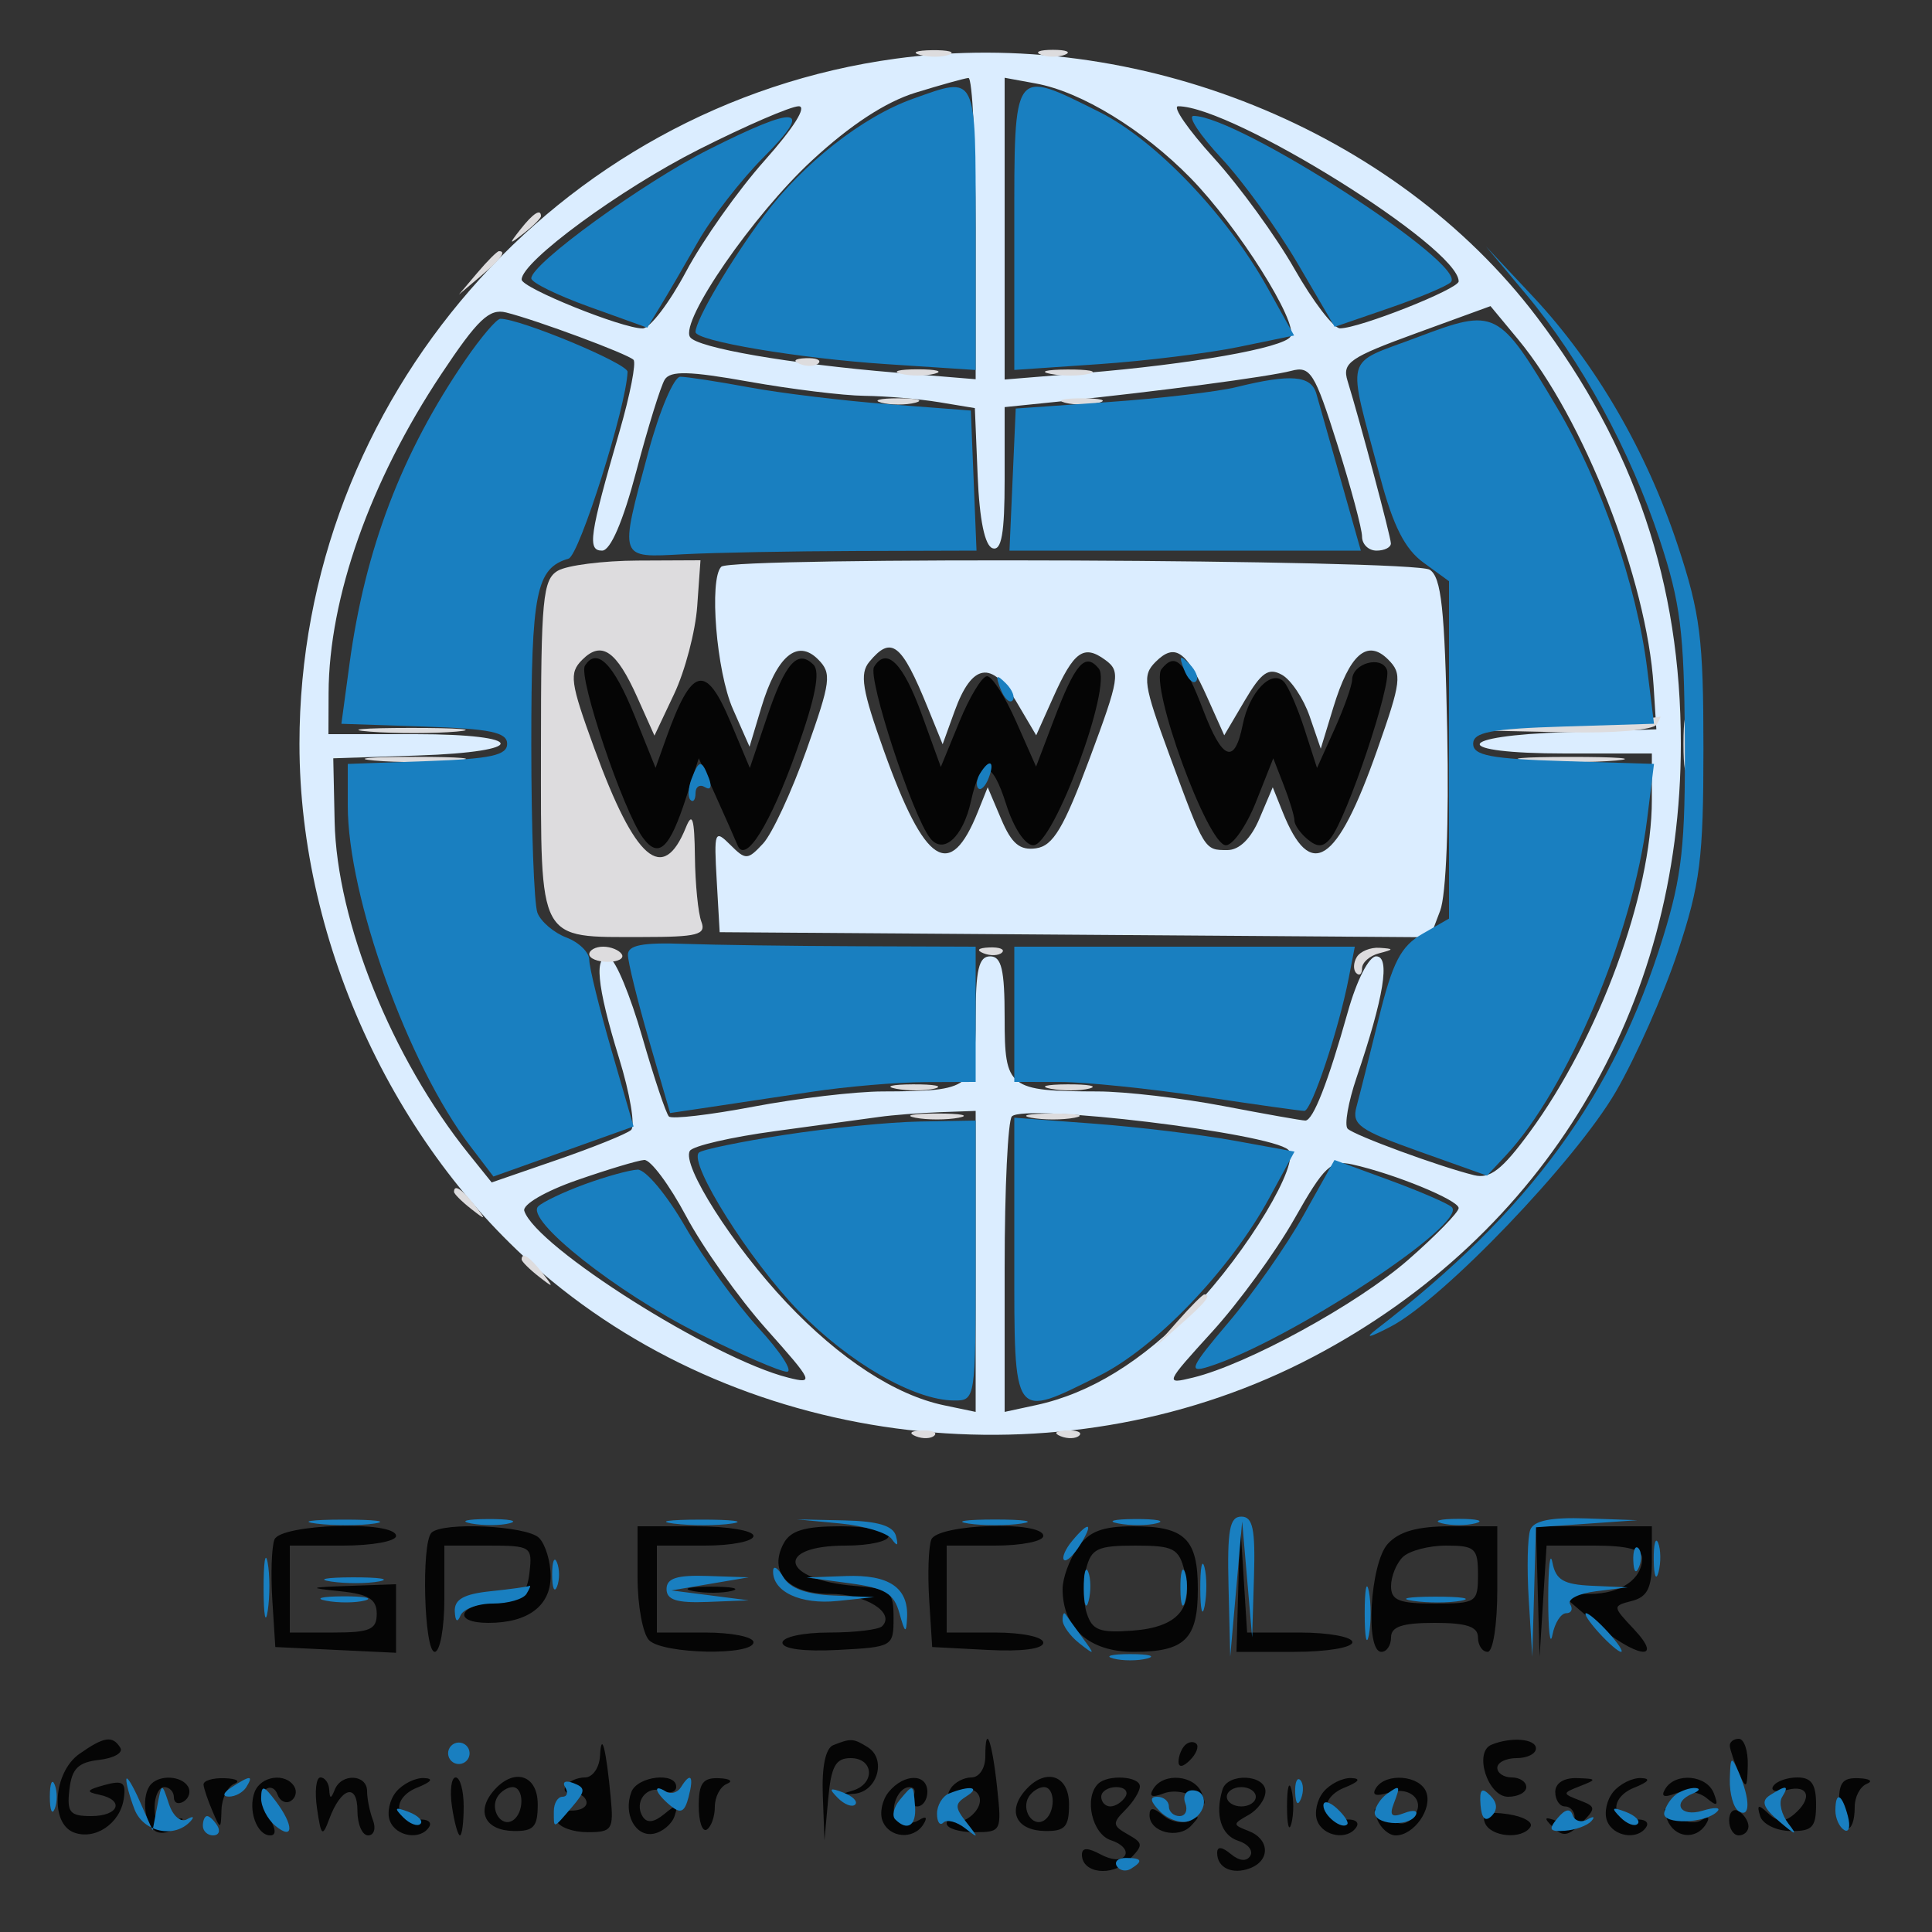
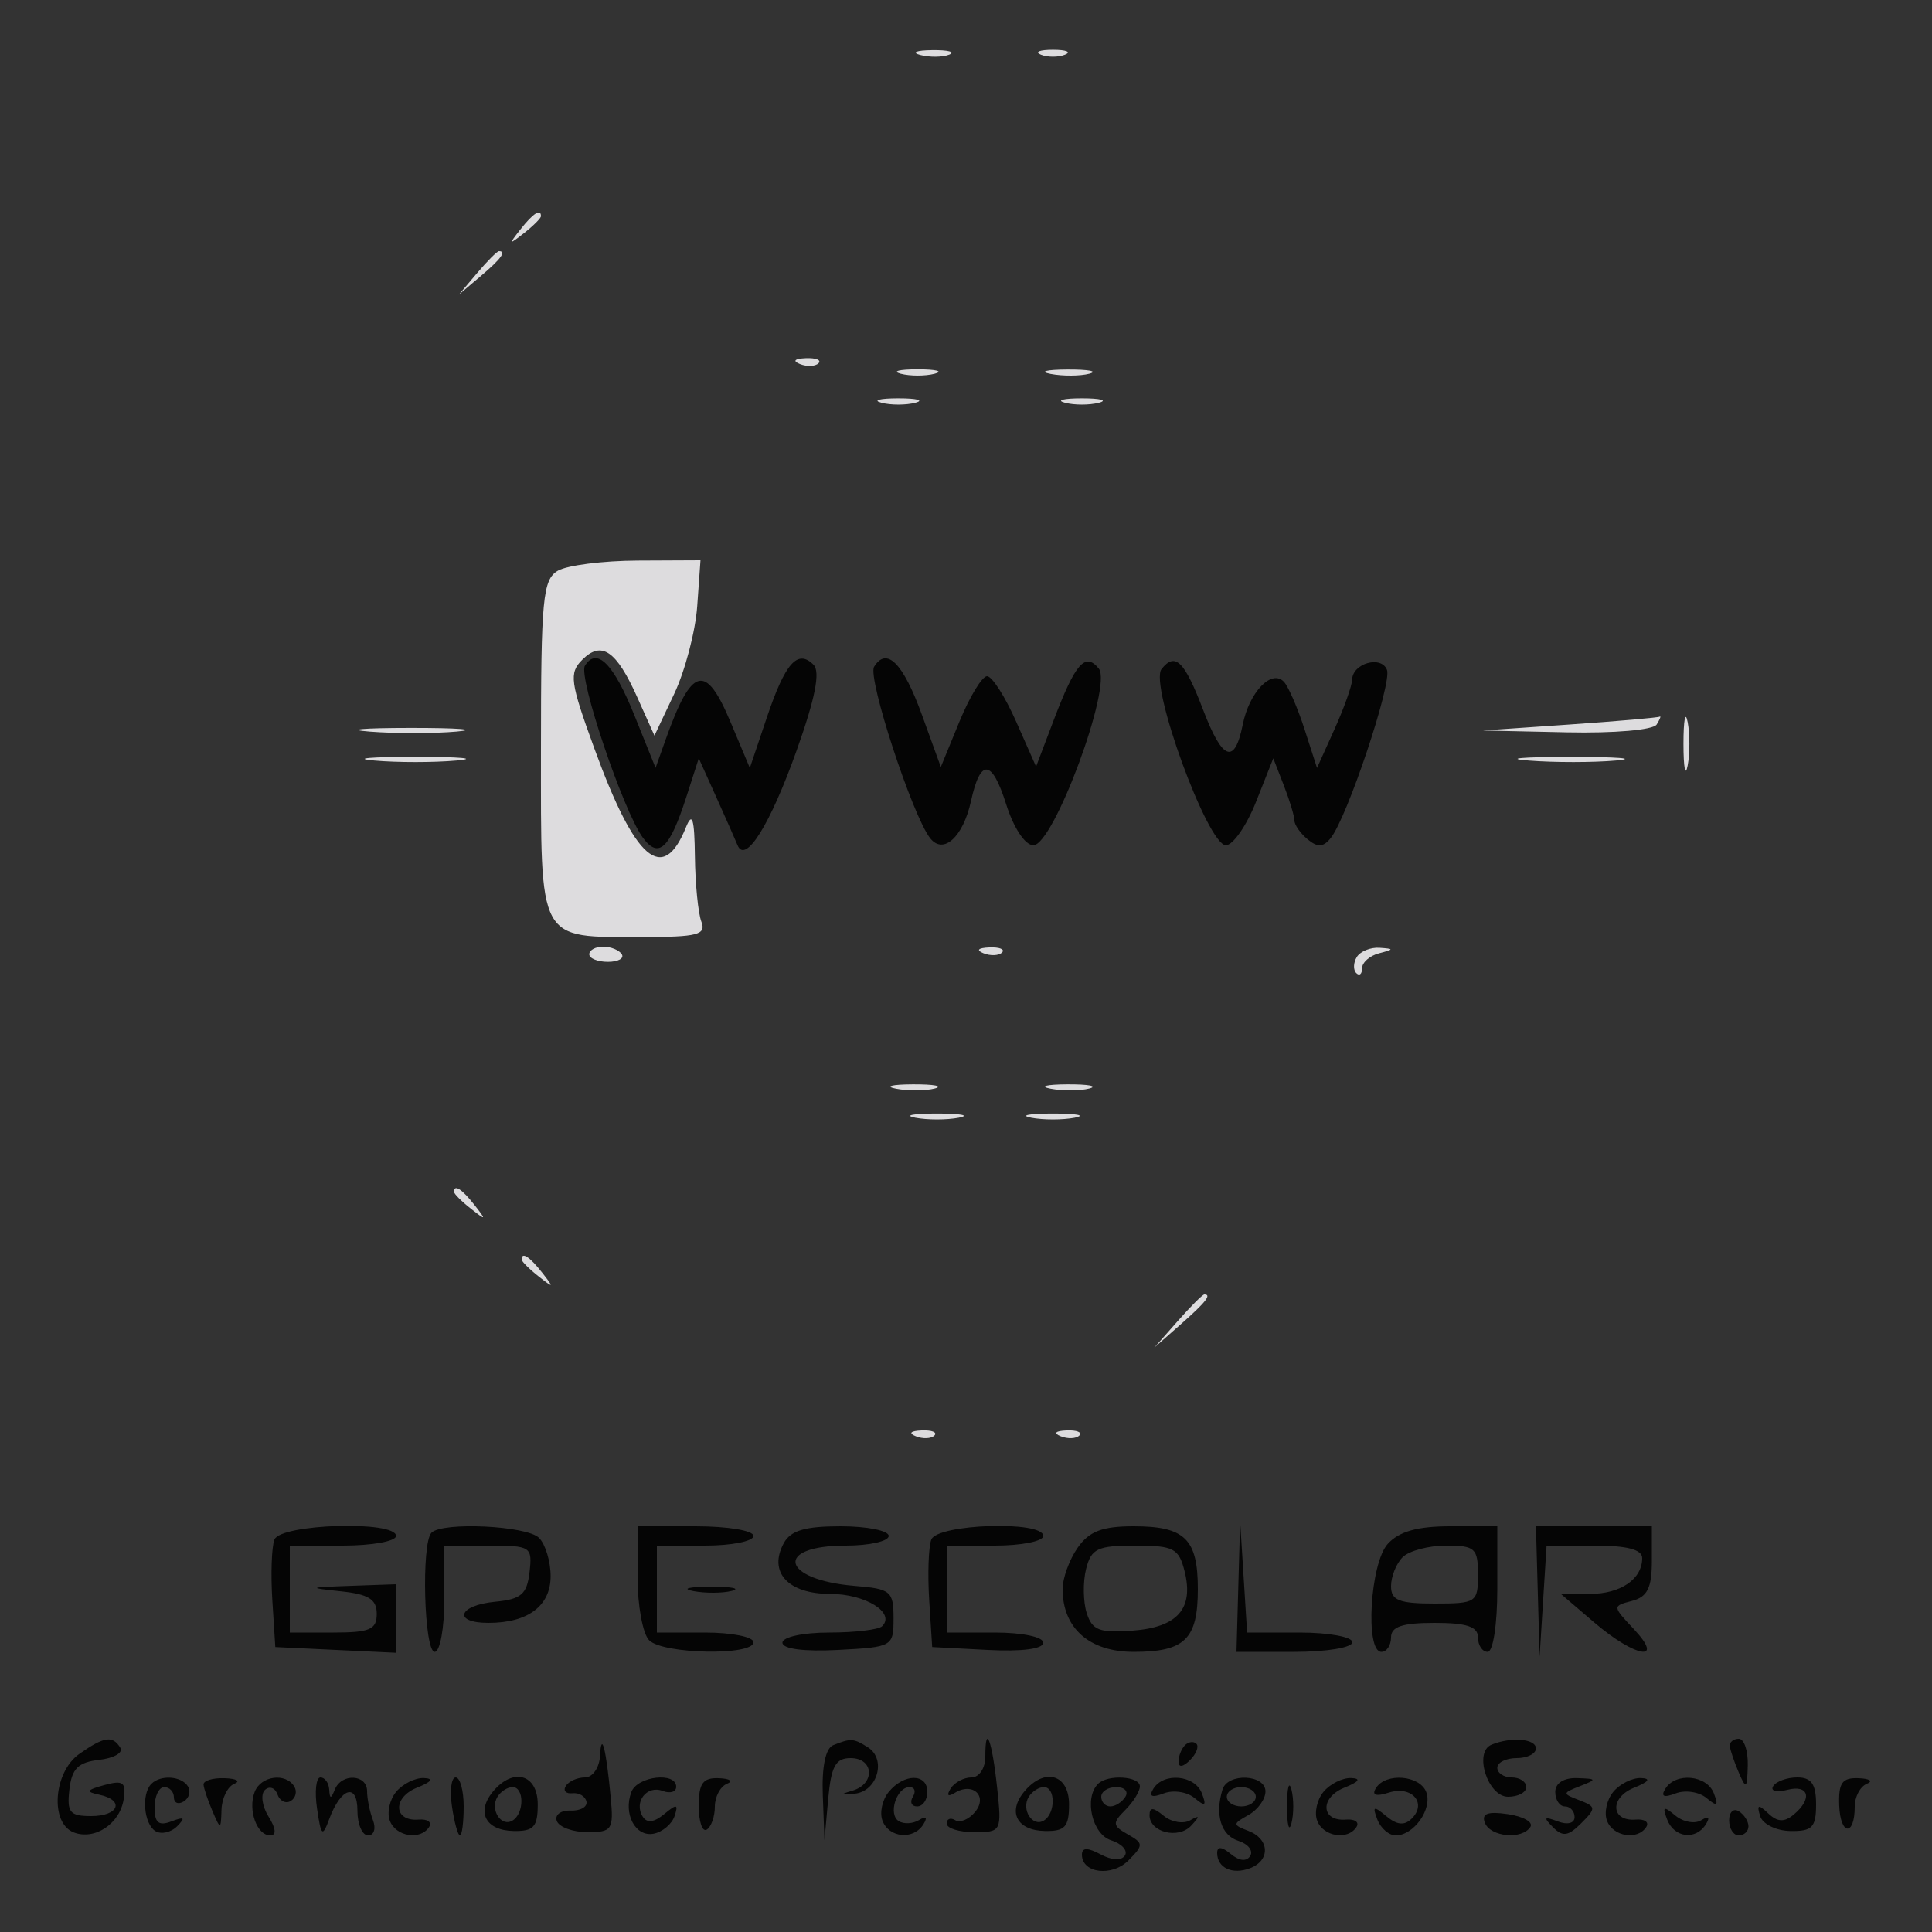
<svg xmlns="http://www.w3.org/2000/svg" width="200" height="200" viewBox="0 0 200 200" version="1.1">
  <rect x="0" y="0" width="200" height="200" fill="#333333" stroke="none" />
-   <path d="M 92.723 6.073 C 57.587 10.862, 31 41.413, 31 77 C 31 97.895, 41.155 119.500, 57.141 132.616 C 78.880 150.453, 110.894 153.635, 135.955 140.450 C 159.943 127.830, 174 104.386, 174 77 C 174 60.372, 169.216 46.188, 159.100 32.826 C 144.421 13.435, 117.706 2.668, 92.723 6.073 M 94.785 9.590 C 91.681 10.545, 88.016 12.943, 84.051 16.613 C 77.972 22.241, 70.395 33.211, 71.429 34.886 C 72.119 36.001, 81.733 37.666, 92.750 38.576 L 101 39.258 101 23.629 C 101 15.033, 100.662 8.031, 100.250 8.070 C 99.838 8.108, 97.378 8.792, 94.785 9.590 M 104 23.669 L 104 39.288 112.250 38.614 C 123.223 37.719, 132.873 36.015, 133.596 34.845 C 134.460 33.446, 128.141 23.426, 123.238 18.421 C 118.335 13.416, 111.940 9.506, 107.250 8.646 L 104 8.050 104 23.669 M 72.352 15.467 C 64.209 19.577, 54 27.071, 54 28.939 C 54 29.805, 64.385 34, 66.530 34 C 67.274 34, 69.296 31.348, 71.023 28.108 C 72.751 24.867, 76.413 19.692, 79.162 16.608 C 82.157 13.247, 83.568 11, 82.682 11 C 81.869 11, 77.220 13.010, 72.352 15.467 M 125.650 16.344 C 128.317 19.283, 132.075 24.453, 134 27.833 C 135.925 31.213, 138.046 33.983, 138.712 33.989 C 140.682 34.007, 151 29.922, 151 29.124 C 151 25.609, 127.596 11, 121.964 11 C 121.324 11, 122.982 13.405, 125.650 16.344 M 45.676 38.735 C 38.309 49.816, 34.049 61.878, 34.015 71.750 L 34 76 43 76 C 54.615 76, 54.822 77.829, 43.250 78.211 L 34.500 78.500 34.640 85.035 C 34.864 95.422, 40.562 109.546, 48.525 119.453 L 50.899 122.406 57.699 120.058 C 61.440 118.767, 64.873 117.381, 65.328 116.977 C 65.783 116.574, 65.221 113.217, 64.078 109.517 C 61.756 102.001, 61.446 98.649, 63.123 99.208 C 63.741 99.414, 65.250 103.060, 66.476 107.310 C 67.702 111.561, 68.948 115.281, 69.245 115.578 C 69.542 115.875, 73.483 115.416, 78.003 114.559 C 82.523 113.702, 88.534 112.994, 91.360 112.986 C 100.636 112.962, 101 112.674, 101 105.383 C 101 100.376, 101.323 99, 102.500 99 C 103.677 99, 104 100.376, 104 105.383 C 104 112.677, 104.362 112.962, 113.662 112.986 C 116.501 112.994, 122.351 113.675, 126.662 114.500 C 130.973 115.325, 134.783 116, 135.129 116 C 135.932 116, 137.481 112.038, 139.527 104.750 C 140.451 101.462, 141.708 99, 142.465 99 C 143.946 99, 143.266 103.201, 140.436 111.535 C 139.567 114.095, 139.150 116.484, 139.508 116.845 C 140.190 117.529, 148.972 120.757, 152.600 121.656 C 154.243 122.063, 155.495 121.094, 158.345 117.211 C 165.526 107.428, 171 92.540, 171 82.790 L 171 78 162 78 C 150.107 78, 150.300 76.159, 162.233 75.788 L 171.465 75.500 171.180 71 C 170.483 60, 163.959 43.339, 157.122 35.094 L 154.297 31.689 146.574 34.505 C 139.716 37.007, 138.923 37.556, 139.493 39.411 C 140.815 43.708, 143.966 55.528, 143.983 56.250 C 143.992 56.663, 143.325 57, 142.500 57 C 141.675 57, 141 56.348, 141 55.552 C 141 54.755, 139.842 50.436, 138.426 45.954 C 136.093 38.569, 135.648 37.860, 133.676 38.388 C 131.423 38.990, 119.778 40.533, 109.750 41.557 L 104 42.144 104 49.655 C 104 55.218, 103.676 57.059, 102.750 56.753 C 101.947 56.488, 101.396 53.822, 101.209 49.294 L 100.917 42.248 97.209 41.635 C 95.169 41.298, 91.700 41.001, 89.500 40.976 C 87.300 40.951, 81.914 40.291, 77.531 39.510 C 71.356 38.410, 69.393 38.362, 68.813 39.295 C 68.401 39.958, 67.081 44.212, 65.880 48.750 C 64.492 53.997, 63.199 57, 62.329 57 C 60.782 57, 61.008 55.453, 64.137 44.644 C 65.229 40.874, 65.878 37.545, 65.581 37.247 C 64.963 36.630, 55.567 33.139, 52.387 32.346 C 50.653 31.914, 49.450 33.059, 45.676 38.735 M 74.667 58.667 C 73.382 59.952, 74.165 69.538, 75.871 73.400 L 77.593 77.300 78.801 73.269 C 80.403 67.921, 82.533 66.105, 84.682 68.253 C 86.124 69.695, 86.017 70.526, 83.478 77.667 C 81.946 81.975, 79.928 86.321, 78.993 87.325 C 77.392 89.045, 77.195 89.052, 75.590 87.447 C 73.985 85.843, 73.904 86.056, 74.193 91.122 L 74.500 96.500 111.270 96.762 L 148.040 97.025 149.086 94.275 C 149.707 92.641, 150.003 85.111, 149.816 75.724 C 149.562 63.012, 149.207 59.738, 148 58.977 C 146.306 57.908, 75.724 57.610, 74.667 58.667 M 89.992 68.510 C 88.969 69.742, 89.249 71.442, 91.516 77.760 C 95.748 89.560, 98.342 91.238, 101.227 84.041 L 102.246 81.500 103.653 84.816 C 104.727 87.347, 105.579 88.057, 107.255 87.816 C 109.017 87.562, 110.109 85.733, 112.793 78.536 C 115.900 70.202, 116.015 69.484, 114.420 68.318 C 112.183 66.682, 111.166 67.411, 109.030 72.183 L 107.267 76.118 105.176 72.574 C 102.670 68.327, 100.612 68.665, 98.821 73.618 L 97.582 77.046 96.041 73.258 C 93.323 66.578, 92.277 65.757, 89.992 68.510 M 119.618 68.525 C 118.228 69.915, 118.370 70.867, 121.063 78.170 C 124.716 88.078, 124.668 88, 127.056 88 C 128.293 88, 129.494 86.824, 130.374 84.750 L 131.754 81.500 132.773 84.041 C 135.672 91.273, 138.380 89.513, 142.549 77.688 C 145.075 70.523, 145.171 69.742, 143.702 68.273 C 141.538 66.110, 139.710 67.708, 138.024 73.238 L 136.725 77.500 135.577 74.160 C 134.946 72.323, 133.656 70.387, 132.711 69.858 C 131.323 69.081, 130.585 69.589, 128.863 72.508 L 126.733 76.118 124.970 72.183 C 122.804 67.344, 121.613 66.530, 119.618 68.525 M 91 115.626 C 89.625 115.820, 84.785 116.481, 80.244 117.094 C 75.704 117.707, 71.732 118.625, 71.417 119.134 C 70.523 120.580, 75.856 128.956, 81.421 134.846 C 86.932 140.679, 92.684 144.425, 97.750 145.481 L 101 146.159 101 130.579 L 101 115 97.250 115.136 C 95.188 115.211, 92.375 115.431, 91 115.626 M 104.750 115.569 C 104.338 115.989, 104 123.044, 104 131.246 L 104 146.159 107.250 145.457 C 112.857 144.247, 118.234 140.936, 123.510 135.446 C 129.113 129.614, 134.714 120.278, 133.361 119.024 C 131.492 117.294, 106.071 114.224, 104.750 115.569 M 59.700 122.179 C 56.442 123.314, 54.064 124.704, 54.274 125.350 C 55.489 129.080, 73.824 140.663, 81.604 142.615 C 84.312 143.295, 84.197 143.041, 79.309 137.558 C 76.479 134.383, 72.751 129.133, 71.023 125.892 C 69.296 122.652, 67.347 120.036, 66.691 120.079 C 66.036 120.122, 62.890 121.067, 59.700 122.179 M 134 126.169 C 132.075 129.567, 128.250 134.820, 125.500 137.842 C 120.590 143.238, 120.554 143.324, 123.500 142.608 C 129.131 141.238, 140.547 134.989, 145.778 130.413 C 148.650 127.901, 151 125.491, 151 125.058 C 151 124.239, 144.333 121.503, 140 120.544 C 137.781 120.053, 137.106 120.686, 134 126.169" stroke="none" fill="#dbedff" fill-rule="evenodd" />
  <path d="M 95.269 5.693 C 96.242 5.947, 97.592 5.930, 98.269 5.656 C 98.946 5.382, 98.150 5.175, 96.500 5.195 C 94.850 5.215, 94.296 5.439, 95.269 5.693 M 107.750 5.662 C 108.438 5.940, 109.563 5.940, 110.250 5.662 C 110.938 5.385, 110.375 5.158, 109 5.158 C 107.625 5.158, 107.063 5.385, 107.750 5.662 M 53.872 23.750 C 52.629 25.336, 52.664 25.371, 54.250 24.128 C 55.212 23.373, 56 22.585, 56 22.378 C 56 21.555, 55.179 22.084, 53.872 23.750 M 49.405 28.250 L 47.500 30.500 49.750 28.595 C 51.864 26.805, 52.455 26, 51.655 26 C 51.465 26, 50.453 27.012, 49.405 28.250 M 82.813 37.683 C 83.534 37.972, 84.397 37.936, 84.729 37.604 C 85.061 37.272, 84.471 37.036, 83.417 37.079 C 82.252 37.127, 82.015 37.364, 82.813 37.683 M 93.250 38.689 C 94.213 38.941, 95.787 38.941, 96.750 38.689 C 97.713 38.438, 96.925 38.232, 95 38.232 C 93.075 38.232, 92.287 38.438, 93.250 38.689 M 108.762 38.707 C 110.006 38.946, 111.806 38.937, 112.762 38.687 C 113.718 38.437, 112.700 38.241, 110.500 38.252 C 108.300 38.263, 107.518 38.468, 108.762 38.707 M 91.250 41.689 C 92.213 41.941, 93.787 41.941, 94.750 41.689 C 95.713 41.438, 94.925 41.232, 93 41.232 C 91.075 41.232, 90.287 41.438, 91.250 41.689 M 110.250 41.689 C 111.213 41.941, 112.787 41.941, 113.750 41.689 C 114.713 41.438, 113.925 41.232, 112 41.232 C 110.075 41.232, 109.287 41.438, 110.250 41.689 M 57.750 59.080 C 56.189 59.989, 56 61.984, 56 77.515 C 56 97.761, 55.588 97, 66.541 97 C 72.215 97, 73.123 96.763, 72.607 95.418 C 72.273 94.548, 71.971 91.511, 71.937 88.668 C 71.888 84.727, 71.668 84.010, 71.007 85.648 C 68.627 91.546, 65.756 89.081, 61.539 77.517 C 59.019 70.609, 58.892 69.680, 60.272 68.299 C 62.274 66.297, 63.804 67.343, 65.978 72.200 L 67.748 76.152 69.793 71.826 C 70.918 69.447, 71.991 65.362, 72.176 62.750 L 72.514 58 66.007 58.030 C 62.428 58.047, 58.712 58.519, 57.750 59.080 M 174.272 77 C 174.272 79.475, 174.467 80.487, 174.706 79.250 C 174.944 78.013, 174.944 75.987, 174.706 74.750 C 174.467 73.513, 174.272 74.525, 174.272 77 M 162.500 75 L 153.500 75.622 162.191 75.811 C 167.122 75.918, 171.149 75.567, 171.500 75 C 171.840 74.450, 171.979 74.085, 171.809 74.189 C 171.639 74.293, 167.450 74.658, 162.500 75 M 38.280 75.736 C 40.909 75.943, 44.959 75.940, 47.280 75.731 C 49.601 75.521, 47.450 75.352, 42.500 75.355 C 37.550 75.358, 35.651 75.530, 38.280 75.736 M 38.750 78.732 C 41.087 78.943, 44.912 78.943, 47.250 78.732 C 49.587 78.522, 47.675 78.349, 43 78.349 C 38.325 78.349, 36.412 78.522, 38.750 78.732 M 158.280 78.736 C 160.909 78.943, 164.959 78.940, 167.280 78.731 C 169.601 78.521, 167.450 78.352, 162.500 78.355 C 157.550 78.358, 155.651 78.530, 158.280 78.736 M 61 98.786 C 61 99.218, 61.867 99.571, 62.927 99.571 C 63.986 99.571, 64.635 99.218, 64.368 98.786 C 64.100 98.354, 63.234 98, 62.441 98 C 61.648 98, 61 98.354, 61 98.786 M 101.813 98.683 C 102.534 98.972, 103.397 98.936, 103.729 98.604 C 104.061 98.272, 103.471 98.036, 102.417 98.079 C 101.252 98.127, 101.015 98.364, 101.813 98.683 M 140.459 99.067 C 140.096 99.653, 140.070 100.403, 140.400 100.733 C 140.730 101.063, 141 100.841, 141 100.240 C 141 99.639, 141.787 98.941, 142.750 98.689 C 144.328 98.277, 144.334 98.221, 142.809 98.116 C 141.879 98.052, 140.821 98.480, 140.459 99.067 M 92.762 112.707 C 94.006 112.946, 95.806 112.937, 96.762 112.687 C 97.718 112.437, 96.700 112.241, 94.500 112.252 C 92.300 112.263, 91.518 112.468, 92.762 112.707 M 108.762 112.707 C 110.006 112.946, 111.806 112.937, 112.762 112.687 C 113.718 112.437, 112.700 112.241, 110.500 112.252 C 108.300 112.263, 107.518 112.468, 108.762 112.707 M 94.750 115.706 C 95.987 115.944, 98.013 115.944, 99.250 115.706 C 100.487 115.467, 99.475 115.272, 97 115.272 C 94.525 115.272, 93.513 115.467, 94.750 115.706 M 106.750 115.706 C 107.987 115.944, 110.013 115.944, 111.250 115.706 C 112.487 115.467, 111.475 115.272, 109 115.272 C 106.525 115.272, 105.513 115.467, 106.750 115.706 M 47 123.378 C 47 123.585, 47.788 124.373, 48.750 125.128 C 50.336 126.371, 50.371 126.336, 49.128 124.750 C 47.821 123.084, 47 122.555, 47 123.378 M 54 130.378 C 54 130.585, 54.788 131.373, 55.750 132.128 C 57.336 133.371, 57.371 133.336, 56.128 131.750 C 54.821 130.084, 54 129.555, 54 130.378 M 121.924 136.750 L 119.500 139.500 122.250 137.076 C 124.820 134.810, 125.459 134, 124.674 134 C 124.495 134, 123.258 135.238, 121.924 136.750 M 94.813 148.683 C 95.534 148.972, 96.397 148.936, 96.729 148.604 C 97.061 148.272, 96.471 148.036, 95.417 148.079 C 94.252 148.127, 94.015 148.364, 94.813 148.683 M 109.813 148.683 C 110.534 148.972, 111.397 148.936, 111.729 148.604 C 112.061 148.272, 111.471 148.036, 110.417 148.079 C 109.252 148.127, 109.015 148.364, 109.813 148.683" stroke="none" fill="#dddcde" fill-rule="evenodd" />
  <path d="M 60.549 68.920 C 59.837 70.074, 64.526 83.979, 66.553 86.723 C 68.187 88.935, 69.315 87.875, 71.048 82.500 L 72.337 78.500 74.141 82.500 C 75.133 84.700, 76.128 86.950, 76.352 87.500 C 77.164 89.490, 79.736 85.362, 82.471 77.678 C 84.400 72.259, 84.936 69.536, 84.215 68.815 C 82.572 67.172, 81.289 68.620, 79.387 74.262 L 77.622 79.500 75.618 74.731 C 73.045 68.607, 71.608 68.986, 68.931 76.495 L 67.863 79.490 65.682 74.070 C 63.519 68.697, 61.771 66.944, 60.549 68.920 M 90.486 69.023 C 89.785 70.156, 94.438 84.395, 96.282 86.762 C 97.647 88.515, 99.695 86.666, 100.513 82.942 C 101.494 78.473, 102.675 78.573, 104.155 83.250 C 104.935 85.716, 106.118 87.500, 106.972 87.500 C 109.067 87.500, 115.187 70.969, 113.744 69.208 C 112.338 67.492, 111.317 68.656, 109.093 74.514 L 107.253 79.361 105.183 74.681 C 104.044 72.106, 102.693 70, 102.181 70 C 101.669 70, 100.382 72.114, 99.321 74.699 L 97.393 79.397 95.447 74.026 C 93.494 68.638, 91.787 66.917, 90.486 69.023 M 120.244 69.261 C 118.953 70.888, 125.017 87.500, 126.903 87.500 C 127.638 87.500, 129.044 85.475, 130.025 83 L 131.810 78.500 132.905 81.315 C 133.507 82.863, 134 84.496, 134 84.943 C 134 85.390, 134.615 86.266, 135.367 86.890 C 136.395 87.743, 136.987 87.711, 137.751 86.762 C 139.464 84.636, 144.113 70.738, 143.579 69.344 C 142.995 67.824, 140.013 68.662, 139.974 70.357 C 139.959 70.986, 139.135 73.300, 138.142 75.500 L 136.337 79.500 135.048 75.500 C 134.339 73.300, 133.382 71.092, 132.922 70.592 C 131.653 69.217, 129.324 71.630, 128.646 75.022 C 127.810 79.199, 126.552 78.734, 124.557 73.510 C 122.615 68.425, 121.656 67.480, 120.244 69.261 M 28.409 159.377 C 28.118 160.134, 28.020 162.947, 28.190 165.627 L 28.500 170.500 34.750 170.798 L 41 171.095 41 167.548 L 41 164 36.250 164.168 C 31.898 164.322, 31.814 164.369, 35.250 164.728 C 38.160 165.033, 39 165.555, 39 167.060 C 39 168.693, 38.287 169, 34.500 169 L 30 169 30 164.500 L 30 160 35.500 160 C 38.525 160, 41 159.550, 41 159 C 41 157.387, 29.035 157.746, 28.409 159.377 M 44.667 158.667 C 43.595 159.738, 43.899 171, 45 171 C 45.550 171, 46 168.525, 46 165.500 L 46 160 50.566 160 C 54.958 160, 55.121 160.105, 54.816 162.750 C 54.553 165.041, 53.958 165.552, 51.250 165.813 C 47.413 166.183, 46.844 168, 50.566 168 C 54.657 168, 57 166.239, 57 163.165 C 57 161.644, 56.460 159.860, 55.800 159.200 C 54.539 157.939, 45.812 157.521, 44.667 158.667 M 66 163.300 C 66 166.215, 66.540 169.140, 67.200 169.800 C 68.645 171.245, 78 171.419, 78 170 C 78 169.450, 75.750 169, 73 169 L 68 169 68 164.500 L 68 160 73 160 C 75.750 160, 78 159.550, 78 159 C 78 158.444, 75.333 158, 72 158 L 66 158 66 163.300 M 81.120 159.776 C 79.523 162.760, 81.584 165, 85.927 165 C 89.579 165, 92.721 166.945, 91.325 168.342 C 90.963 168.704, 88.492 169, 85.833 169 C 83.125 169, 81 169.462, 81 170.050 C 81 170.696, 83.211 170.985, 86.750 170.800 C 92.406 170.505, 92.500 170.451, 92.500 167.500 C 92.500 164.723, 92.204 164.476, 88.513 164.175 C 80.882 163.554, 80.070 160, 87.559 160 C 90.002 160, 92 159.550, 92 159 C 92 158.450, 89.766 158, 87.035 158 C 83.303 158, 81.834 158.441, 81.120 159.776 M 96.409 159.377 C 96.118 160.134, 96.020 162.947, 96.190 165.627 L 96.500 170.500 102.250 170.800 C 105.789 170.985, 108 170.696, 108 170.050 C 108 169.457, 105.825 169, 103 169 L 98 169 98 164.500 L 98 160 103 160 C 105.750 160, 108 159.550, 108 159 C 108 157.397, 97.032 157.754, 96.409 159.377 M 111.557 160.223 C 110.701 161.445, 110 163.370, 110 164.500 C 110 168.549, 112.774 171, 117.357 171 C 122.660 171, 124 169.689, 124 164.500 C 124 159.311, 122.660 158, 117.357 158 C 114.105 158, 112.749 158.520, 111.557 160.223 M 128.189 164.250 L 128 171 134 171 C 137.333 171, 140 170.556, 140 170 C 140 169.450, 137.547 169, 134.550 169 L 129.100 169 128.739 163.250 L 128.378 157.500 128.189 164.250 M 143.655 159.829 C 141.833 161.842, 141.296 171, 143 171 C 143.550 171, 144 170.325, 144 169.500 C 144 168.389, 145.167 168, 148.500 168 C 151.833 168, 153 168.389, 153 169.500 C 153 170.325, 153.450 171, 154 171 C 154.564 171, 155 168.167, 155 164.500 L 155 158 150.155 158 C 146.731 158, 144.825 158.536, 143.655 159.829 M 159.189 164.750 L 159.378 171.500 159.739 165.750 L 160.100 160 165.050 160 C 168.445 160, 170 160.408, 170 161.300 C 170 163.472, 167.765 165, 164.588 165 L 161.576 165 165.038 167.959 C 169.306 171.607, 172.396 172.115, 169.122 168.630 C 166.909 166.274, 166.908 166.257, 168.948 165.724 C 170.537 165.308, 171 164.377, 171 161.594 L 171 158 165 158 L 159 158 159.189 164.750 M 112.429 162.428 C 112.094 163.763, 112.123 165.812, 112.494 166.981 C 113.060 168.764, 113.824 169.058, 117.232 168.803 C 121.905 168.455, 123.599 166.524, 122.628 162.655 C 122.032 160.278, 121.495 160, 117.500 160 C 113.610 160, 112.960 160.311, 112.429 162.428 M 145.200 161.200 C 144.540 161.860, 144 163.210, 144 164.200 C 144 165.667, 144.833 166, 148.500 166 C 152.833 166, 153 165.889, 153 163 C 153 160.273, 152.700 160, 149.700 160 C 147.885 160, 145.860 160.540, 145.200 161.200 M 71.762 164.707 C 73.006 164.946, 74.806 164.937, 75.762 164.687 C 76.718 164.437, 75.700 164.241, 73.500 164.252 C 71.300 164.263, 70.518 164.468, 71.762 164.707 M 8.223 181.557 C 5.528 183.444, 5.146 188.735, 7.636 189.691 C 9.821 190.529, 12.427 188.784, 12.809 186.226 C 13.067 184.501, 12.734 184.261, 10.809 184.788 C 8.961 185.293, 8.849 185.492, 10.250 185.783 C 12.937 186.341, 12.326 188, 9.434 188 C 7.224 188, 6.911 187.618, 7.184 185.250 C 7.433 183.085, 8.089 182.432, 10.267 182.182 C 11.789 182.007, 12.775 181.445, 12.458 180.932 C 11.655 179.633, 10.787 179.761, 8.223 181.557 M 62.116 181.750 C 62.052 182.989, 61.352 184, 60.559 184 C 59.766 184, 58.871 184.399, 58.570 184.887 C 58.268 185.375, 58.579 185.712, 59.261 185.637 C 59.942 185.562, 60.594 185.950, 60.709 186.500 C 60.824 187.050, 60.082 187.469, 59.060 187.431 C 58.038 187.394, 57.401 187.881, 57.644 188.515 C 57.887 189.148, 59.318 189.667, 60.823 189.667 C 63.359 189.667, 63.535 189.404, 63.222 186.083 C 62.747 181.040, 62.253 179.102, 62.116 181.750 M 86.250 180.662 C 85.462 180.980, 85.065 182.893, 85.175 185.833 L 85.349 190.500 85.732 186.250 C 86.039 182.840, 86.499 182, 88.057 182 C 90.476 182, 90.628 184.668, 88.250 185.369 C 86.877 185.774, 86.928 185.841, 88.489 185.681 C 90.839 185.440, 91.782 182.111, 89.848 180.885 C 88.363 179.944, 88.075 179.926, 86.250 180.662 M 102 181.833 C 102 183.053, 101.370 184, 100.559 184 C 99.766 184, 98.797 184.520, 98.405 185.155 C 97.962 185.870, 98.130 186.038, 98.845 185.595 C 100.707 184.445, 102.289 185.947, 100.935 187.578 C 100.296 188.348, 99.374 188.731, 98.887 188.430 C 98.399 188.129, 98 188.284, 98 188.774 C 98 189.265, 99.286 189.667, 100.858 189.667 C 103.659 189.667, 103.707 189.573, 103.225 185.083 C 102.696 180.151, 102 178.303, 102 181.833 M 122.667 180.667 C 122.300 181.033, 122 181.798, 122 182.367 C 122 182.993, 122.466 182.934, 123.183 182.217 C 123.834 181.566, 124.134 180.801, 123.850 180.517 C 123.566 180.232, 123.033 180.300, 122.667 180.667 M 154.395 180.614 C 152.537 181.381, 154.013 186, 156.117 186 C 157.152 186, 158 185.550, 158 185 C 158 184.450, 157.325 184, 156.500 184 C 155.675 184, 155 183.550, 155 183 C 155 182.450, 155.900 182, 157 182 C 158.100 182, 159 181.550, 159 181 C 159 179.990, 156.430 179.774, 154.395 180.614 M 179.070 180.750 C 179.109 181.162, 179.527 182.400, 180 183.500 C 180.762 185.272, 180.867 185.187, 180.930 182.750 C 180.968 181.238, 180.550 180, 180 180 C 179.450 180, 179.032 180.338, 179.070 180.750 M 15.667 184.667 C 14.620 185.713, 14.887 188.812, 16.087 189.554 C 16.685 189.923, 17.698 189.698, 18.337 189.054 C 19.224 188.160, 19.084 188.040, 17.750 188.548 C 16.426 189.052, 16 188.701, 16 187.107 C 16 185.948, 16.450 185, 17 185 C 17.550 185, 18 185.477, 18 186.059 C 18 186.641, 18.457 186.835, 19.016 186.490 C 19.575 186.144, 19.774 185.443, 19.457 184.931 C 18.789 183.850, 16.634 183.699, 15.667 184.667 M 21.070 184.750 C 21.109 185.162, 21.527 186.400, 22 187.500 C 22.832 189.437, 22.862 189.431, 22.930 187.333 C 22.968 186.142, 23.563 184.940, 24.250 184.662 C 24.938 184.385, 24.488 184.122, 23.250 184.079 C 22.012 184.036, 21.032 184.338, 21.070 184.750 M 26.362 185.500 C 25.644 187.369, 26.589 190, 27.977 190 C 28.635 190, 28.569 189.283, 27.796 188.045 C 27.125 186.970, 26.958 185.733, 27.425 185.295 C 27.892 184.858, 28.476 185.065, 28.722 185.756 C 28.969 186.447, 29.590 186.754, 30.102 186.437 C 30.614 186.121, 30.774 185.443, 30.457 184.931 C 29.561 183.480, 27 183.836, 26.362 185.500 M 32.819 187.221 C 33.239 190.080, 33.380 190.204, 34.076 188.324 C 35.293 185.033, 37 184.518, 37 187.441 C 37 188.848, 37.498 190, 38.107 190 C 38.716 190, 38.941 189.288, 38.607 188.418 C 38.273 187.548, 38 186.198, 38 185.418 C 38 183.668, 35.354 183.535, 34.662 185.250 C 34.259 186.250, 34.142 186.250, 34.079 185.250 C 34.036 184.563, 33.628 184, 33.173 184 C 32.718 184, 32.559 185.450, 32.819 187.221 M 41.011 185.487 C 40.332 186.305, 40.037 187.655, 40.357 188.487 C 40.990 190.138, 43.553 190.532, 44.430 189.113 C 44.732 188.625, 44.244 188.288, 43.347 188.363 C 40.741 188.582, 40.604 186.089, 43.166 185.062 C 44.690 184.452, 44.935 184.105, 43.872 184.063 C 42.977 184.029, 41.689 184.669, 41.011 185.487 M 46.787 187 C 47.029 188.650, 47.401 190, 47.613 190 C 47.826 190, 48 188.650, 48 187 C 48 185.350, 47.628 184, 47.173 184 C 46.718 184, 46.545 185.350, 46.787 187 M 51.028 185.466 C 49.272 187.583, 50.273 189.493, 53.167 189.544 C 55.247 189.581, 55.667 189.120, 55.667 186.794 C 55.667 183.665, 53.127 182.938, 51.028 185.466 M 65.362 185.500 C 64.492 187.767, 65.781 190.189, 67.664 189.824 C 68.583 189.646, 69.557 188.825, 69.830 188 C 70.244 186.745, 70.068 186.712, 68.752 187.799 C 67.694 188.671, 66.965 188.753, 66.530 188.049 C 65.591 186.529, 66.965 184.772, 68.601 185.400 C 69.371 185.696, 70 185.501, 70 184.969 C 70 183.402, 65.991 183.861, 65.362 185.500 M 72.333 186.956 C 72.333 188.582, 72.708 189.680, 73.167 189.397 C 73.625 189.114, 74 188.046, 74 187.024 C 74 186.003, 74.563 184.940, 75.250 184.662 C 75.938 184.385, 75.563 184.122, 74.417 184.079 C 72.758 184.016, 72.333 184.602, 72.333 186.956 M 92.011 185.487 C 91.332 186.305, 91.037 187.655, 91.357 188.487 C 92.042 190.274, 94.580 190.489, 95.595 188.845 C 96.038 188.130, 95.870 187.962, 95.155 188.405 C 94.520 188.797, 93.570 188.852, 93.044 188.527 C 91.905 187.823, 92.803 185, 94.166 185 C 94.690 185, 94.840 185.450, 94.500 186 C 94.160 186.550, 94.359 187, 94.941 187 C 95.523 187, 96 186.325, 96 185.500 C 96 183.571, 93.607 183.564, 92.011 185.487 M 106.028 185.466 C 104.272 187.583, 105.273 189.493, 108.167 189.544 C 110.247 189.581, 110.667 189.120, 110.667 186.794 C 110.667 183.665, 108.127 182.938, 106.028 185.466 M 113.667 184.667 C 112.195 186.139, 113.060 189.884, 115.015 190.505 C 116.123 190.856, 116.770 191.563, 116.454 192.075 C 116.105 192.638, 115.114 192.596, 113.939 191.968 C 112.584 191.242, 112 191.251, 112 191.996 C 112 193.928, 115.123 194.306, 116.828 192.580 C 118.391 190.997, 118.385 190.822, 116.736 189.886 C 115.161 188.992, 115.134 188.723, 116.486 187.371 C 117.319 186.538, 118 185.439, 118 184.929 C 118 183.865, 114.669 183.664, 113.667 184.667 M 119.395 185.170 C 118.899 185.973, 119.233 186.125, 120.463 185.653 C 121.448 185.275, 122.882 185.487, 123.650 186.124 C 124.767 187.051, 124.920 186.955, 124.416 185.641 C 123.689 183.748, 120.461 183.445, 119.395 185.170 M 126.553 185.250 C 125.748 187.864, 126.401 189.992, 128.181 190.558 C 129.198 190.880, 129.757 191.583, 129.425 192.121 C 129.047 192.733, 128.296 192.660, 127.411 191.926 C 126.482 191.155, 126 191.118, 126 191.819 C 126 193.366, 127.581 194.098, 129.410 193.396 C 131.526 192.584, 131.434 190.381, 129.250 189.540 C 127.583 188.898, 127.583 188.819, 129.250 187.883 C 130.213 187.343, 131 186.248, 131 185.450 C 131 183.679, 127.090 183.503, 126.553 185.250 M 133.232 187 C 133.232 188.925, 133.438 189.713, 133.689 188.750 C 133.941 187.787, 133.941 186.213, 133.689 185.250 C 133.438 184.287, 133.232 185.075, 133.232 187 M 137.011 185.487 C 136.332 186.305, 136.037 187.655, 136.357 188.487 C 136.990 190.138, 139.553 190.532, 140.430 189.113 C 140.732 188.625, 140.244 188.288, 139.347 188.363 C 136.741 188.582, 136.604 186.089, 139.166 185.062 C 140.690 184.452, 140.935 184.105, 139.872 184.063 C 138.977 184.029, 137.689 184.669, 137.011 185.487 M 142.434 185.107 C 141.978 185.845, 142.430 185.998, 143.791 185.566 C 146.137 184.822, 147.751 186.649, 146.155 188.245 C 145.395 189.005, 144.632 188.939, 143.519 188.016 C 142.194 186.916, 142.051 186.968, 142.584 188.359 C 142.931 189.261, 143.786 190, 144.485 190 C 146.370 190, 148.308 187.246, 147.643 185.513 C 146.970 183.758, 143.438 183.483, 142.434 185.107 M 161 185.500 C 161 186.325, 161.450 187, 162 187 C 162.550 187, 163 187.498, 163 188.107 C 163 188.748, 162.264 188.934, 161.250 188.548 C 159.842 188.012, 159.745 188.129, 160.757 189.148 C 161.771 190.169, 162.338 190.091, 163.685 188.744 C 165.245 187.183, 165.233 187.027, 163.501 186.362 C 161.715 185.677, 161.717 185.622, 163.573 184.895 C 165.338 184.204, 165.311 184.135, 163.250 184.070 C 161.885 184.028, 161 184.590, 161 185.500 M 167.011 185.487 C 166.332 186.305, 166.037 187.655, 166.357 188.487 C 166.990 190.138, 169.553 190.532, 170.430 189.113 C 170.732 188.625, 170.244 188.288, 169.347 188.363 C 166.741 188.582, 166.604 186.089, 169.166 185.062 C 170.690 184.452, 170.935 184.105, 169.872 184.063 C 168.977 184.029, 167.689 184.669, 167.011 185.487 M 172.395 185.170 C 171.899 185.973, 172.233 186.125, 173.463 185.653 C 174.448 185.275, 175.882 185.487, 176.650 186.124 C 177.767 187.051, 177.920 186.955, 177.416 185.641 C 176.689 183.748, 173.461 183.445, 172.395 185.170 M 183.558 184.907 C 183.249 185.405, 183.898 185.578, 184.999 185.290 C 187.268 184.697, 187.666 186.202, 185.676 187.854 C 184.707 188.658, 184.004 188.624, 183.051 187.726 C 182.013 186.748, 181.843 186.803, 182.208 188 C 182.460 188.826, 183.865 189.521, 185.333 189.546 C 187.598 189.586, 188 189.171, 188 186.796 C 188 184.695, 187.518 184, 186.059 184 C 184.991 184, 183.866 184.408, 183.558 184.907 M 190.394 186.902 C 190.508 190.014, 192 190.128, 192 187.024 C 192 186.003, 192.563 184.940, 193.250 184.662 C 193.938 184.385, 193.552 184.122, 192.394 184.079 C 190.694 184.015, 190.308 184.561, 190.394 186.902 M 51.500 186 C 50.684 187.320, 51.880 189.192, 53.069 188.457 C 54.284 187.707, 54.276 185, 53.059 185 C 52.541 185, 51.840 185.450, 51.500 186 M 106.500 186 C 105.684 187.320, 106.880 189.192, 108.069 188.457 C 109.284 187.707, 109.276 185, 108.059 185 C 107.541 185, 106.840 185.450, 106.500 186 M 114 186 C 114 186.550, 114.423 187, 114.941 187 C 115.459 187, 116.160 186.550, 116.500 186 C 116.840 185.450, 116.416 185, 115.559 185 C 114.702 185, 114 185.450, 114 186 M 127 186 C 127 186.550, 127.675 187, 128.500 187 C 129.325 187, 130 186.550, 130 186 C 130 185.450, 129.325 185, 128.500 185 C 127.675 185, 127 185.450, 127 186 M 119 187.909 C 119 189.679, 121.987 190.425, 123.317 188.986 C 124.237 187.991, 124.212 187.870, 123.206 188.439 C 122.495 188.842, 121.257 188.628, 120.456 187.964 C 119.388 187.077, 119 187.062, 119 187.909 M 153.711 188.688 C 154.279 190.170, 157.593 190.467, 158.431 189.112 C 158.733 188.624, 157.681 188.033, 156.093 187.800 C 154.007 187.494, 153.347 187.740, 153.711 188.688 M 172.584 188.359 C 173.313 190.257, 175.555 190.529, 176.595 188.845 C 177.047 188.115, 176.869 187.963, 176.111 188.432 C 175.452 188.839, 174.247 188.620, 173.433 187.945 C 172.214 186.933, 172.065 187.005, 172.584 188.359 M 179 188.441 C 179 189.298, 179.450 190, 180 190 C 180.550 190, 181 189.577, 181 189.059 C 181 188.541, 180.550 187.840, 180 187.500 C 179.450 187.160, 179 187.584, 179 188.441" stroke="none" fill="#050505" fill-rule="evenodd" />
-   <path d="M 94.500 10.227 C 89.290 12.084, 83.119 16.926, 79.108 22.304 C 75.631 26.966, 72 33.129, 72 34.367 C 72 35.297, 82.705 37.100, 91.750 37.694 L 101 38.302 101 23.651 C 101 7.472, 101.181 7.846, 94.500 10.227 M 105 23.648 L 105 38.296 113.750 37.698 C 118.563 37.368, 125.079 36.566, 128.232 35.915 L 133.964 34.731 131.232 29.815 C 127.029 22.252, 119.590 14.473, 113.803 11.589 C 104.796 7.101, 105 6.821, 105 23.648 M 73.384 15.469 C 66.565 18.906, 55 27.301, 55 28.815 C 55 29.248, 57.701 30.573, 61.003 31.761 L 67.006 33.921 68.355 31.710 C 69.097 30.495, 70.858 27.475, 72.269 25 C 73.679 22.525, 76.741 18.587, 79.073 16.250 C 84.287 11.022, 82.654 10.798, 73.384 15.469 M 126.443 16.384 C 128.688 18.795, 132.244 23.708, 134.346 27.301 L 138.167 33.835 143.806 31.895 C 146.908 30.828, 149.781 29.619, 150.191 29.209 C 152.008 27.392, 128.192 12, 123.564 12 C 122.902 12, 124.197 13.973, 126.443 16.384 M 157.991 30.484 C 163.647 37.239, 168.750 46.608, 171.799 55.833 C 173.962 62.377, 174.345 65.404, 174.411 76.500 C 174.477 87.428, 174.119 90.695, 172.167 97 C 167.073 113.451, 158.349 125.390, 142.500 137.601 C 141.197 138.605, 141.713 138.508, 143.982 137.321 C 149.412 134.481, 163.099 120.190, 167.276 113 C 169.352 109.425, 172.241 102.900, 173.695 98.500 C 176.008 91.502, 176.339 88.872, 176.339 77.500 C 176.339 66.128, 176.008 63.498, 173.695 56.500 C 170.458 46.705, 165.168 37.606, 158.700 30.706 L 153.819 25.500 157.991 30.484 M 146.692 34.926 C 139.018 37.828, 139.407 36.352, 142.879 49.409 C 144.221 54.454, 145.429 56.837, 147.358 58.242 L 150 60.167 150 77.630 L 150 95.093 147.245 96.674 C 145.012 97.956, 144.159 99.604, 142.738 105.378 C 141.774 109.295, 140.730 113.441, 140.418 114.590 C 139.921 116.421, 140.724 116.992, 146.892 119.190 L 153.933 121.700 155.896 119.600 C 162.285 112.766, 169.031 96.696, 170.511 84.789 L 171.221 79.078 161.860 78.789 C 154.335 78.557, 152.500 78.206, 152.500 77 C 152.500 75.794, 154.335 75.443, 161.860 75.211 L 171.221 74.922 170.513 69.211 C 169.456 60.689, 165.694 49.784, 161.200 42.220 C 155.118 31.982, 154.844 31.845, 146.692 34.926 M 48.183 37.250 C 41.590 46.866, 37.790 56.831, 36.182 68.714 L 35.341 74.927 43.920 75.214 C 50.753 75.442, 52.500 75.805, 52.500 77 C 52.500 78.189, 50.788 78.560, 44.250 78.790 L 36 79.081 36 83.380 C 36 92.851, 42.237 110.198, 48.681 118.647 L 51.081 121.794 58.334 119.204 L 65.588 116.613 63.294 108.693 C 62.032 104.337, 61 100.138, 61 99.362 C 61 98.586, 59.936 97.546, 58.636 97.052 C 57.336 96.558, 55.986 95.407, 55.636 94.495 C 55.286 93.583, 55 85.759, 55 77.109 C 55 61.288, 55.493 58.823, 58.858 57.829 C 59.974 57.499, 64.842 42.084, 64.965 38.491 C 64.995 37.634, 53.880 32.999, 51.798 33 C 51.412 33, 49.785 34.913, 48.183 37.250 M 67.110 46.818 C 64.086 58.022, 63.987 57.734, 70.750 57.376 C 73.912 57.208, 82.032 57.055, 88.794 57.036 L 101.088 57 100.794 49.750 L 100.500 42.500 92 41.849 C 87.325 41.491, 80.830 40.704, 77.566 40.099 C 74.303 39.495, 71.090 39, 70.426 39 C 69.762 39, 68.270 42.518, 67.110 46.818 M 128 40.071 C 126.075 40.548, 120.146 41.242, 114.824 41.614 L 105.148 42.291 104.824 49.648 L 104.500 57.005 122.686 57.002 L 140.873 57 138.820 49.750 C 137.691 45.763, 136.543 41.712, 136.267 40.750 C 135.726 38.857, 133.608 38.683, 128 40.071 M 122.564 69.293 C 122.940 70.279, 123.499 70.834, 123.807 70.526 C 124.115 70.219, 123.808 69.412, 123.124 68.733 C 122.136 67.753, 122.022 67.868, 122.564 69.293 M 103.564 71.293 C 103.940 72.279, 104.499 72.834, 104.807 72.526 C 105.115 72.219, 104.808 71.412, 104.124 70.733 C 103.136 69.753, 103.022 69.868, 103.564 71.293 M 71.583 80.643 C 71.237 81.547, 71.189 82.522, 71.476 82.810 C 71.764 83.098, 72 82.782, 72 82.108 C 72 81.434, 72.445 81.157, 72.989 81.493 C 73.555 81.843, 73.723 81.442, 73.382 80.552 C 72.630 78.592, 72.365 78.606, 71.583 80.643 M 101.459 80.067 C 101.096 80.653, 101.014 81.348, 101.276 81.610 C 101.538 81.872, 102.019 81.392, 102.345 80.543 C 103.021 78.781, 102.445 78.471, 101.459 80.067 M 65 98.835 C 65 99.571, 65.984 103.558, 67.186 107.697 L 69.372 115.221 73.436 114.617 C 75.671 114.285, 80.425 113.569, 84 113.027 C 87.575 112.484, 92.862 112.031, 95.750 112.020 L 101 112 101 105 L 101 98 88.750 97.956 C 82.013 97.932, 73.912 97.819, 70.750 97.705 C 66.514 97.553, 65 97.850, 65 98.835 M 105 105 L 105 112 109.750 112.006 C 112.362 112.009, 118.961 112.684, 124.413 113.506 C 129.865 114.328, 134.641 115, 135.026 115 C 135.776 115, 138.579 106.607, 139.619 101.250 L 140.250 98 122.625 98 L 105 98 105 105 M 81.197 117.485 C 76.631 118.193, 72.648 119.018, 72.348 119.319 C 71.255 120.412, 77.630 130.528, 82.681 135.715 C 87.904 141.079, 94.598 144.938, 98.750 144.978 C 100.981 145, 101 144.877, 101 130.500 L 101 116 95.250 116.099 C 92.088 116.153, 85.764 116.777, 81.197 117.485 M 105 130.351 C 105 147.179, 104.796 146.899, 113.803 142.411 C 119.630 139.507, 127.358 131.434, 131.375 124.053 L 134.008 119.215 127.754 118.077 C 124.314 117.451, 117.787 116.661, 113.250 116.321 L 105 115.703 105 130.351 M 134.948 125.791 C 133.189 128.931, 129.698 133.919, 127.190 136.876 C 123.237 141.537, 122.954 142.152, 125.065 141.496 C 133.260 138.950, 152.092 126.594, 150.279 124.953 C 149.851 124.565, 146.945 123.310, 143.822 122.165 L 138.145 120.082 134.948 125.791 M 60.524 122.596 C 58.337 123.397, 56.172 124.428, 55.713 124.887 C 54.330 126.270, 63.796 133.774, 72.279 138.019 C 76.653 140.209, 80.783 142, 81.457 142 C 82.131 142, 80.809 139.960, 78.519 137.466 C 76.230 134.973, 72.814 130.253, 70.929 126.977 C 69.043 123.702, 66.825 121.048, 66 121.081 C 65.175 121.114, 62.711 121.796, 60.524 122.596 M 32.768 157.725 C 34.565 157.947, 37.265 157.943, 38.768 157.715 C 40.271 157.486, 38.800 157.304, 35.500 157.310 C 32.200 157.315, 30.971 157.502, 32.768 157.725 M 48.762 157.707 C 50.006 157.946, 51.806 157.937, 52.762 157.687 C 53.718 157.437, 52.700 157.241, 50.500 157.252 C 48.300 157.263, 47.518 157.468, 48.762 157.707 M 69.768 157.725 C 71.565 157.947, 74.265 157.943, 75.768 157.715 C 77.271 157.486, 75.800 157.304, 72.500 157.310 C 69.200 157.315, 67.971 157.502, 69.768 157.725 M 86.984 157.711 C 89.450 157.946, 91.846 158.669, 92.310 159.319 C 92.892 160.135, 93.027 160.037, 92.748 159 C 92.464 157.945, 90.884 157.468, 87.422 157.392 L 82.500 157.285 86.984 157.711 M 100.250 157.716 C 101.763 157.945, 104.237 157.945, 105.750 157.716 C 107.263 157.487, 106.025 157.300, 103 157.300 C 99.975 157.300, 98.737 157.487, 100.250 157.716 M 115.762 157.707 C 117.006 157.946, 118.806 157.937, 119.762 157.687 C 120.718 157.437, 119.700 157.241, 117.500 157.252 C 115.300 157.263, 114.518 157.468, 115.762 157.707 M 127.177 164.250 L 127.353 171.500 127.971 164.500 L 128.589 157.500 129.106 163.500 L 129.622 169.500 129.811 163.250 C 129.961 158.277, 129.694 157, 128.500 157 C 127.288 157, 127.034 158.394, 127.177 164.250 M 149.250 157.689 C 150.213 157.941, 151.787 157.941, 152.750 157.689 C 153.713 157.438, 152.925 157.232, 151 157.232 C 149.075 157.232, 148.287 157.438, 149.250 157.689 M 158.415 158.362 C 158.127 159.111, 158.056 162.374, 158.257 165.612 L 158.622 171.500 158.811 164.802 L 159 158.105 164.250 157.737 L 169.500 157.370 164.219 157.185 C 160.549 157.056, 158.778 157.416, 158.415 158.362 M 110.980 159.524 C 110.284 160.362, 109.909 161.242, 110.145 161.479 C 110.382 161.715, 111.125 161.030, 111.796 159.955 C 113.248 157.630, 112.764 157.375, 110.980 159.524 M 171.195 161.500 C 171.215 163.150, 171.439 163.704, 171.693 162.731 C 171.947 161.758, 171.930 160.408, 171.656 159.731 C 171.382 159.054, 171.175 159.850, 171.195 161.500 M 27.286 164.500 C 27.294 167.250, 27.488 168.256, 27.718 166.736 C 27.947 165.216, 27.941 162.966, 27.704 161.736 C 27.467 160.506, 27.279 161.750, 27.286 164.500 M 160.272 165.500 C 160.272 168.800, 160.467 170.488, 160.706 169.250 C 160.944 168.012, 161.584 167, 162.129 167 C 162.673 167, 162.858 166.579, 162.540 166.065 C 162.222 165.550, 163.433 164.947, 165.231 164.725 L 168.500 164.320 164.820 164.160 C 161.862 164.031, 161.054 163.558, 160.706 161.750 C 160.467 160.512, 160.272 162.200, 160.272 165.500 M 169.079 161.583 C 169.127 162.748, 169.364 162.985, 169.683 162.188 C 169.972 161.466, 169.936 160.603, 169.604 160.271 C 169.272 159.939, 169.036 160.529, 169.079 161.583 M 57.158 163 C 57.158 164.375, 57.385 164.938, 57.662 164.250 C 57.940 163.563, 57.940 162.438, 57.662 161.750 C 57.385 161.063, 57.158 161.625, 57.158 163 M 124.252 164.500 C 124.263 166.700, 124.468 167.482, 124.707 166.238 C 124.946 164.994, 124.937 163.194, 124.687 162.238 C 124.437 161.282, 124.241 162.300, 124.252 164.500 M 80.030 162.628 C 79.973 164.772, 82.875 166.127, 86.680 165.733 L 90.500 165.336 86.300 165.168 C 83.483 165.055, 81.764 164.423, 81.080 163.250 C 80.519 162.287, 80.047 162.007, 80.030 162.628 M 112.195 164.500 C 112.215 166.150, 112.439 166.704, 112.693 165.731 C 112.947 164.758, 112.930 163.408, 112.656 162.731 C 112.382 162.054, 112.175 162.850, 112.195 164.500 M 122.195 164.500 C 122.215 166.150, 122.439 166.704, 122.693 165.731 C 122.947 164.758, 122.930 163.408, 122.656 162.731 C 122.382 162.054, 122.175 162.850, 122.195 164.500 M 34.264 163.718 C 35.784 163.947, 38.034 163.941, 39.264 163.704 C 40.494 163.467, 39.250 163.279, 36.500 163.286 C 33.750 163.294, 32.744 163.488, 34.264 163.718 M 69 164.500 C 69 165.624, 70.064 165.958, 73.250 165.832 L 77.500 165.664 73.500 165.152 L 69.500 164.640 73.500 163.962 L 77.500 163.284 73.250 163.142 C 70.076 163.036, 69 163.380, 69 164.500 M 87.960 163.900 C 91.622 164.393, 92.544 164.947, 93.110 167 C 93.688 169.092, 93.817 169.165, 93.900 167.450 C 94.051 164.349, 92.035 162.984, 87.550 163.150 L 83.500 163.300 87.960 163.900 M 141.272 167 C 141.272 169.475, 141.467 170.488, 141.706 169.250 C 141.944 168.012, 141.944 165.988, 141.706 164.750 C 141.467 163.512, 141.272 164.525, 141.272 167 M 50.750 164.728 C 48.009 165.015, 47.021 165.575, 47.079 166.810 C 47.128 167.851, 47.352 168.020, 47.662 167.250 C 47.940 166.563, 49.453 166, 51.024 166 C 52.596 166, 54.160 165.550, 54.500 165 C 54.840 164.450, 54.979 164.076, 54.809 164.168 C 54.639 164.261, 52.813 164.513, 50.750 164.728 M 33.762 165.707 C 35.006 165.946, 36.806 165.937, 37.762 165.687 C 38.718 165.437, 37.700 165.241, 35.500 165.252 C 33.300 165.263, 32.518 165.468, 33.762 165.707 M 146.264 165.718 C 147.784 165.947, 150.034 165.941, 151.264 165.704 C 152.494 165.467, 151.250 165.279, 148.500 165.286 C 145.750 165.294, 144.744 165.488, 146.264 165.718 M 110 167.711 C 110 168.285, 110.787 169.373, 111.750 170.128 C 113.369 171.397, 113.390 171.350, 112.033 169.500 C 111.226 168.400, 110.439 167.313, 110.283 167.083 C 110.127 166.854, 110 167.137, 110 167.711 M 165.500 169 C 166.495 170.100, 167.535 171, 167.810 171 C 168.085 171, 167.495 170.100, 166.500 169 C 165.505 167.900, 164.465 167, 164.190 167 C 163.915 167, 164.505 167.900, 165.500 169 M 115.250 171.689 C 116.213 171.941, 117.787 171.941, 118.750 171.689 C 119.713 171.438, 118.925 171.232, 117 171.232 C 115.075 171.232, 114.287 171.438, 115.250 171.689 M 46.553 180.915 C 46.231 181.436, 46.394 182.125, 46.915 182.447 C 47.436 182.769, 48.125 182.606, 48.447 182.085 C 48.769 181.564, 48.606 180.875, 48.085 180.553 C 47.564 180.231, 46.875 180.394, 46.553 180.915 M 179.070 184.191 C 179.032 185.671, 179.450 187.160, 180 187.500 C 181.194 188.238, 181.194 186.278, 180 183.500 C 179.233 181.714, 179.133 181.788, 179.070 184.191 M 5.158 186 C 5.158 187.375, 5.385 187.938, 5.662 187.250 C 5.940 186.563, 5.940 185.438, 5.662 184.750 C 5.385 184.063, 5.158 184.625, 5.158 186 M 13.081 184.185 C 13.037 184.562, 13.411 185.952, 13.914 187.274 C 14.824 189.667, 18.060 190.364, 19.730 188.527 C 20.153 188.061, 19.989 187.971, 19.364 188.328 C 18.717 188.698, 17.908 188.013, 17.487 186.739 C 16.749 184.507, 16.745 184.508, 16.272 186.992 L 15.798 189.483 14.480 186.492 C 13.755 184.846, 13.126 183.808, 13.081 184.185 M 24 185 C 23.099 185.582, 22.975 185.975, 23.691 185.985 C 24.346 185.993, 25.160 185.550, 25.500 185 C 26.267 183.758, 25.921 183.758, 24 185 M 58.507 185.011 C 58.843 185.555, 58.716 186, 58.226 186 C 57.735 186, 57.333 186.675, 57.333 187.500 C 57.333 189.358, 57.229 189.382, 59.201 187.078 C 60.622 185.419, 60.645 185.078, 59.372 184.589 C 58.542 184.271, 58.164 184.456, 58.507 185.011 M 70.490 185.016 C 70.144 185.575, 69.443 185.774, 68.931 185.457 C 67.505 184.576, 67.825 185.610, 69.378 186.899 C 70.460 187.797, 70.869 187.609, 71.284 186.021 C 71.855 183.839, 71.497 183.386, 70.490 185.016 M 134.079 185.583 C 134.127 186.748, 134.364 186.985, 134.683 186.188 C 134.972 185.466, 134.936 184.603, 134.604 184.271 C 134.272 183.939, 134.036 184.529, 134.079 185.583 M 27.032 186.128 C 27.014 187.023, 27.675 188.315, 28.500 189 C 30.423 190.596, 30.443 188.968, 28.532 186.441 C 27.298 184.810, 27.059 184.760, 27.032 186.128 M 86.733 186.124 C 87.412 186.808, 88.219 187.115, 88.526 186.807 C 88.834 186.499, 88.279 185.940, 87.293 185.564 C 85.868 185.022, 85.753 185.136, 86.733 186.124 M 93.131 186.342 C 92.519 187.080, 92.313 187.980, 92.675 188.342 C 93.935 189.602, 94.875 188.987, 94.725 187 C 94.546 184.627, 94.552 184.630, 93.131 186.342 M 98.250 185.662 C 97.563 185.940, 97 186.879, 97 187.750 C 97 188.621, 97.296 189.037, 97.658 188.675 C 98.020 188.313, 99.032 188.576, 99.908 189.259 C 101.332 190.369, 101.348 190.307, 100.064 188.674 C 98.817 187.087, 98.817 186.729, 100.064 185.939 C 101.574 184.984, 100.383 184.802, 98.250 185.662 M 122.702 186.667 C 122.984 187.400, 122.716 188, 122.107 188 C 121.498 188, 121 187.550, 121 187 C 121 186.450, 120.454 186, 119.786 186 C 118.973 186, 119.080 186.508, 120.108 187.537 C 120.953 188.382, 122.325 188.813, 123.156 188.494 C 124.969 187.798, 125.182 185.333, 123.429 185.333 C 122.748 185.333, 122.421 185.933, 122.702 186.667 M 143.500 185.765 C 142.950 186.169, 142.419 186.969, 142.319 187.542 C 142.093 188.849, 145.757 189.202, 146.532 187.948 C 146.851 187.432, 146.340 187.316, 145.378 187.685 C 144.056 188.192, 143.803 187.956, 144.295 186.674 C 145.012 184.804, 144.933 184.713, 143.500 185.765 M 153.263 186.839 C 153.369 188.247, 153.761 188.639, 154.412 187.988 C 155.063 187.337, 155.008 186.608, 154.251 185.851 C 153.385 184.985, 153.142 185.229, 153.263 186.839 M 173.500 185.765 C 172.950 186.169, 172.401 187.021, 172.280 187.659 C 172.043 188.914, 176.570 188.792, 177.783 187.510 C 178.177 187.093, 177.488 187.063, 176.250 187.443 C 173.912 188.162, 173.014 186.564, 175.250 185.662 C 175.938 185.385, 176.050 185.129, 175.500 185.094 C 174.950 185.059, 174.050 185.361, 173.500 185.765 M 183.226 185.839 C 182.266 186.448, 182.508 187.121, 184.209 188.574 C 185.887 190.007, 186.128 190.063, 185.147 188.794 C 184.421 187.855, 184.118 186.618, 184.473 186.044 C 185.241 184.801, 184.940 184.751, 183.226 185.839 M 137 186.902 C 137 187.940, 138.902 189.443, 139.466 188.850 C 139.649 188.658, 139.169 187.920, 138.399 187.211 C 137.630 186.501, 137 186.362, 137 186.902 M 190 187.441 C 190 188.234, 190.408 189.134, 190.907 189.442 C 191.405 189.751, 191.578 189.102, 191.290 188.001 C 190.679 185.666, 190 185.371, 190 187.441 M 41.733 188.124 C 42.412 188.808, 43.219 189.115, 43.526 188.807 C 43.834 188.499, 43.279 187.940, 42.293 187.564 C 40.868 187.022, 40.753 187.136, 41.733 188.124 M 161.231 188.222 C 160.255 189.397, 160.397 189.637, 161.997 189.519 C 163.076 189.439, 164.306 188.993, 164.730 188.527 C 165.153 188.061, 164.976 187.979, 164.335 188.346 C 163.695 188.713, 163.003 188.510, 162.799 187.897 C 162.554 187.162, 162.019 187.273, 161.231 188.222 M 167.733 188.124 C 168.412 188.808, 169.219 189.115, 169.526 188.807 C 169.834 188.499, 169.279 187.940, 168.293 187.564 C 166.868 187.022, 166.753 187.136, 167.733 188.124 M 21 189 C 21 189.550, 21.477 190, 22.059 190 C 22.641 190, 22.840 189.550, 22.500 189 C 22.160 188.450, 21.684 188, 21.441 188 C 21.198 188, 21 188.450, 21 189 M 115.613 193.183 C 115.902 193.650, 116.557 193.774, 117.069 193.457 C 118.377 192.649, 118.230 192.333, 116.544 192.333 C 115.743 192.333, 115.324 192.716, 115.613 193.183" stroke="none" fill="#197fc0" fill-rule="evenodd" />
</svg>